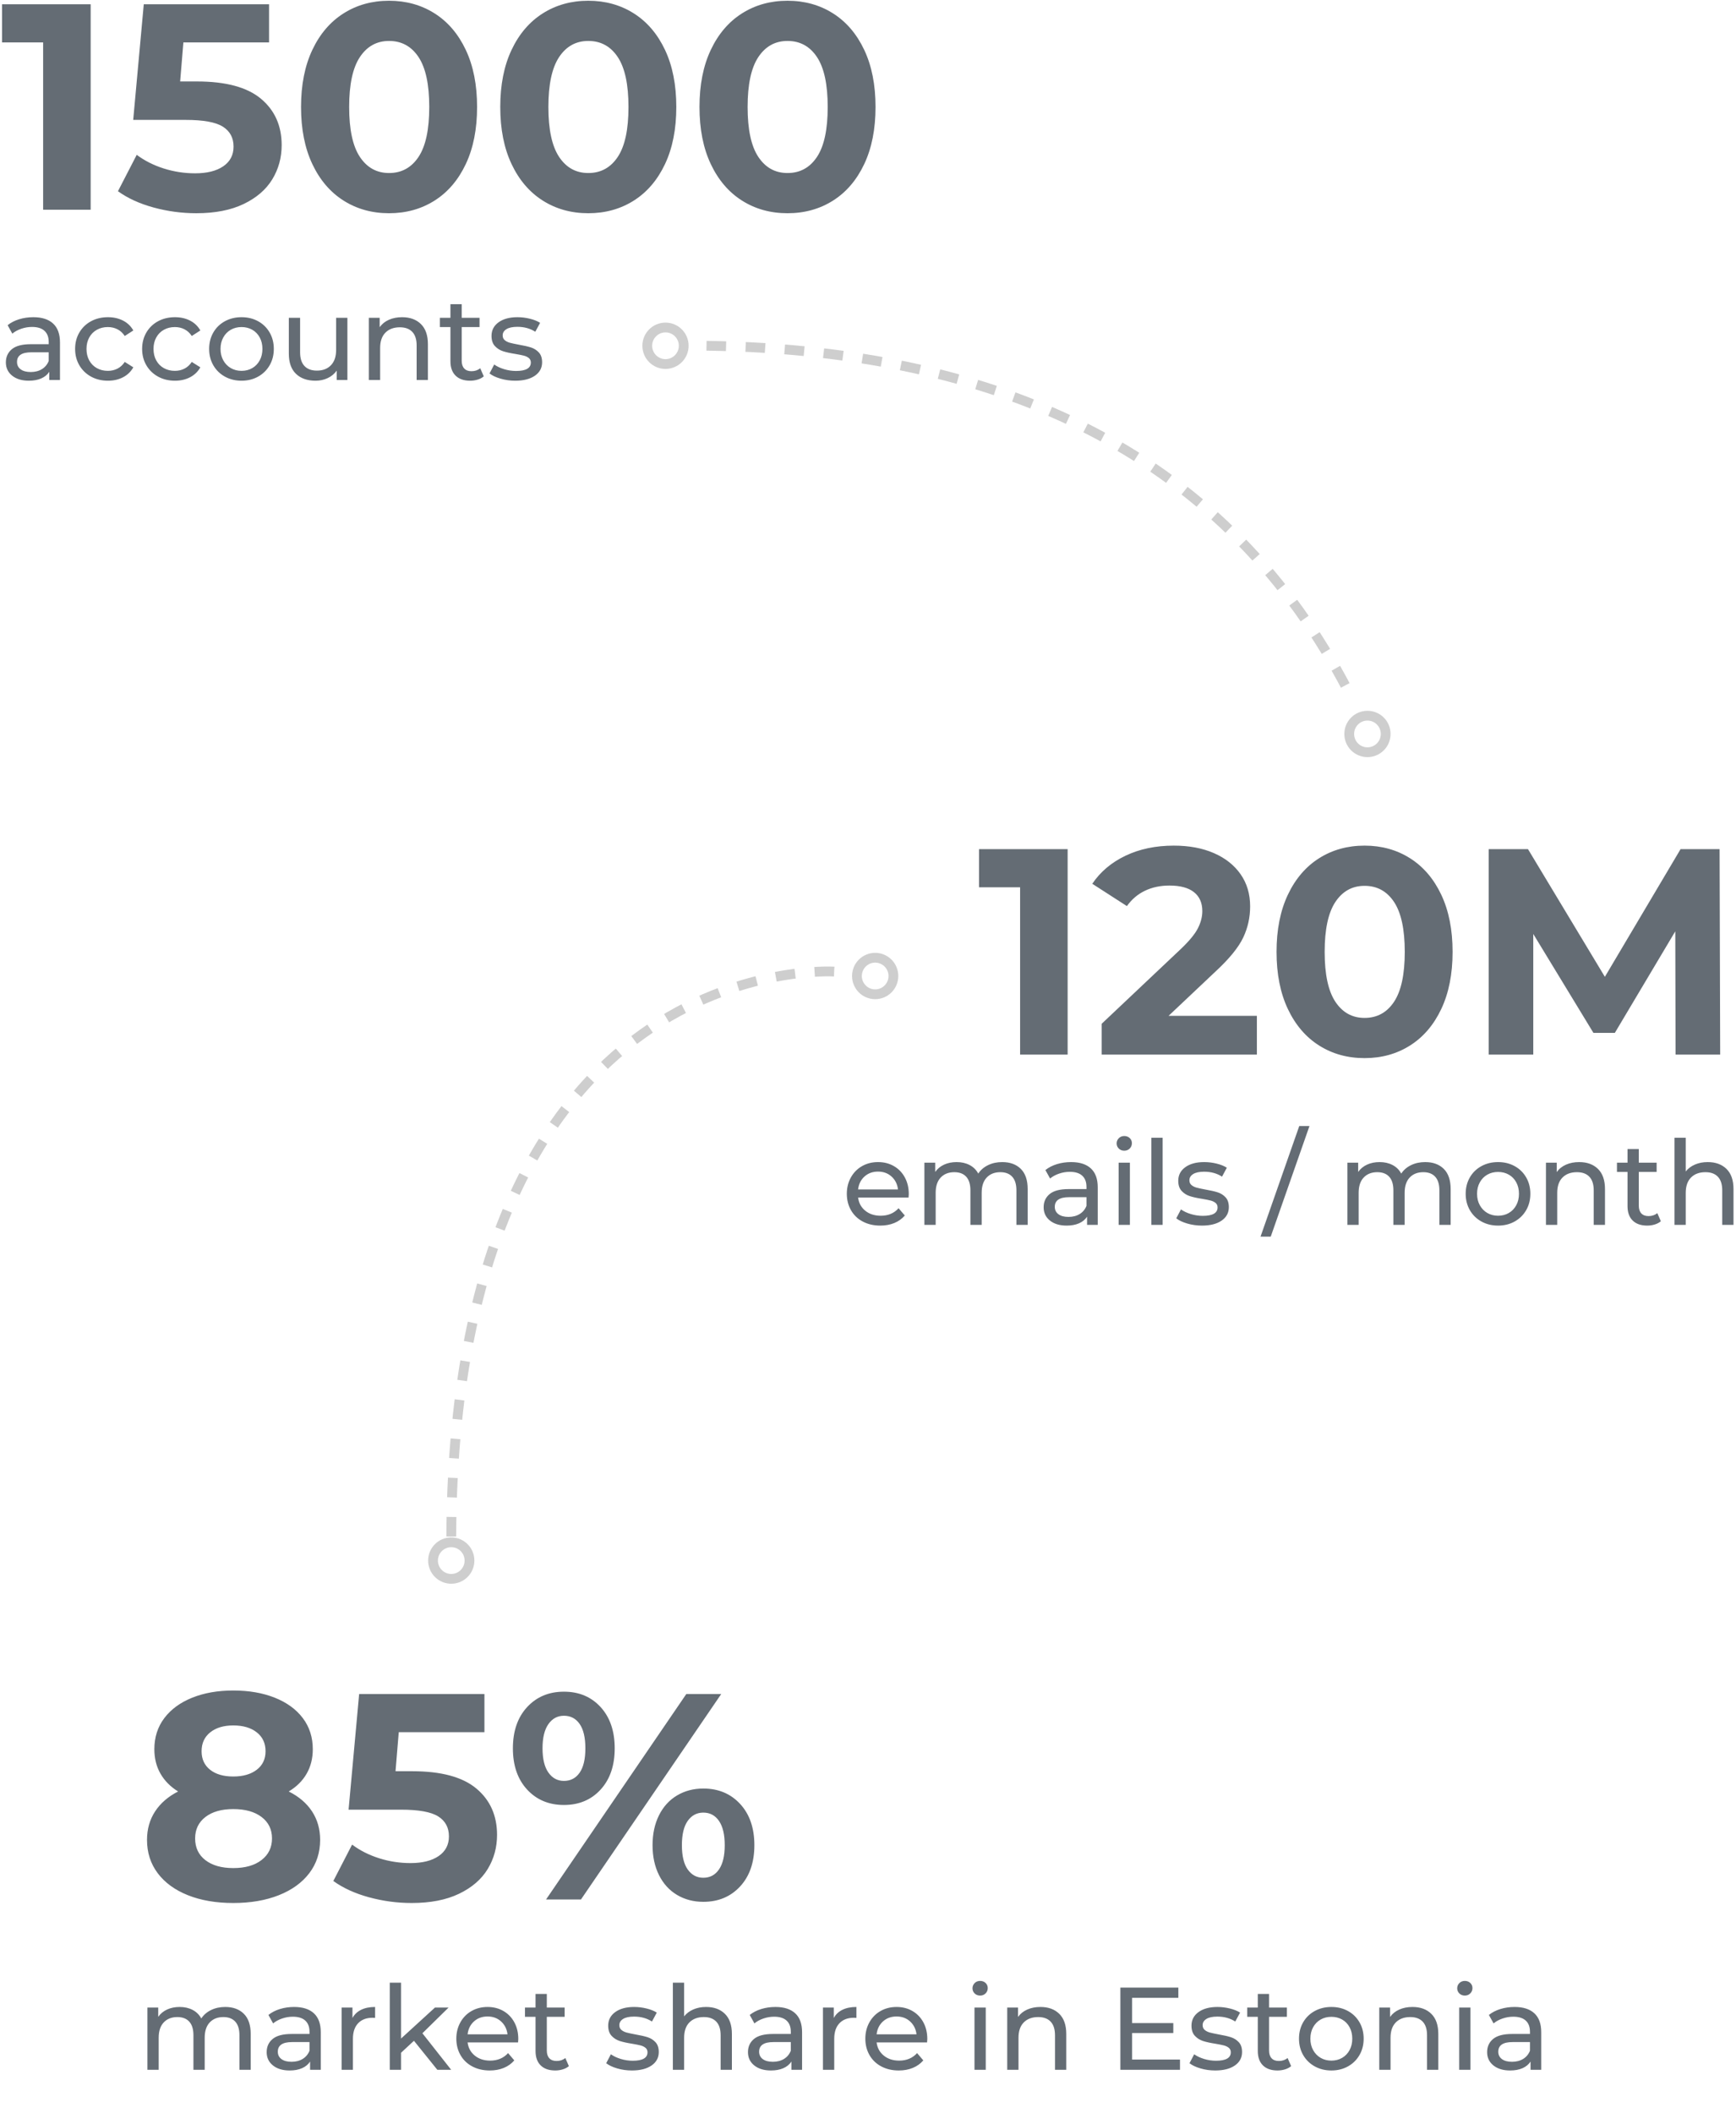
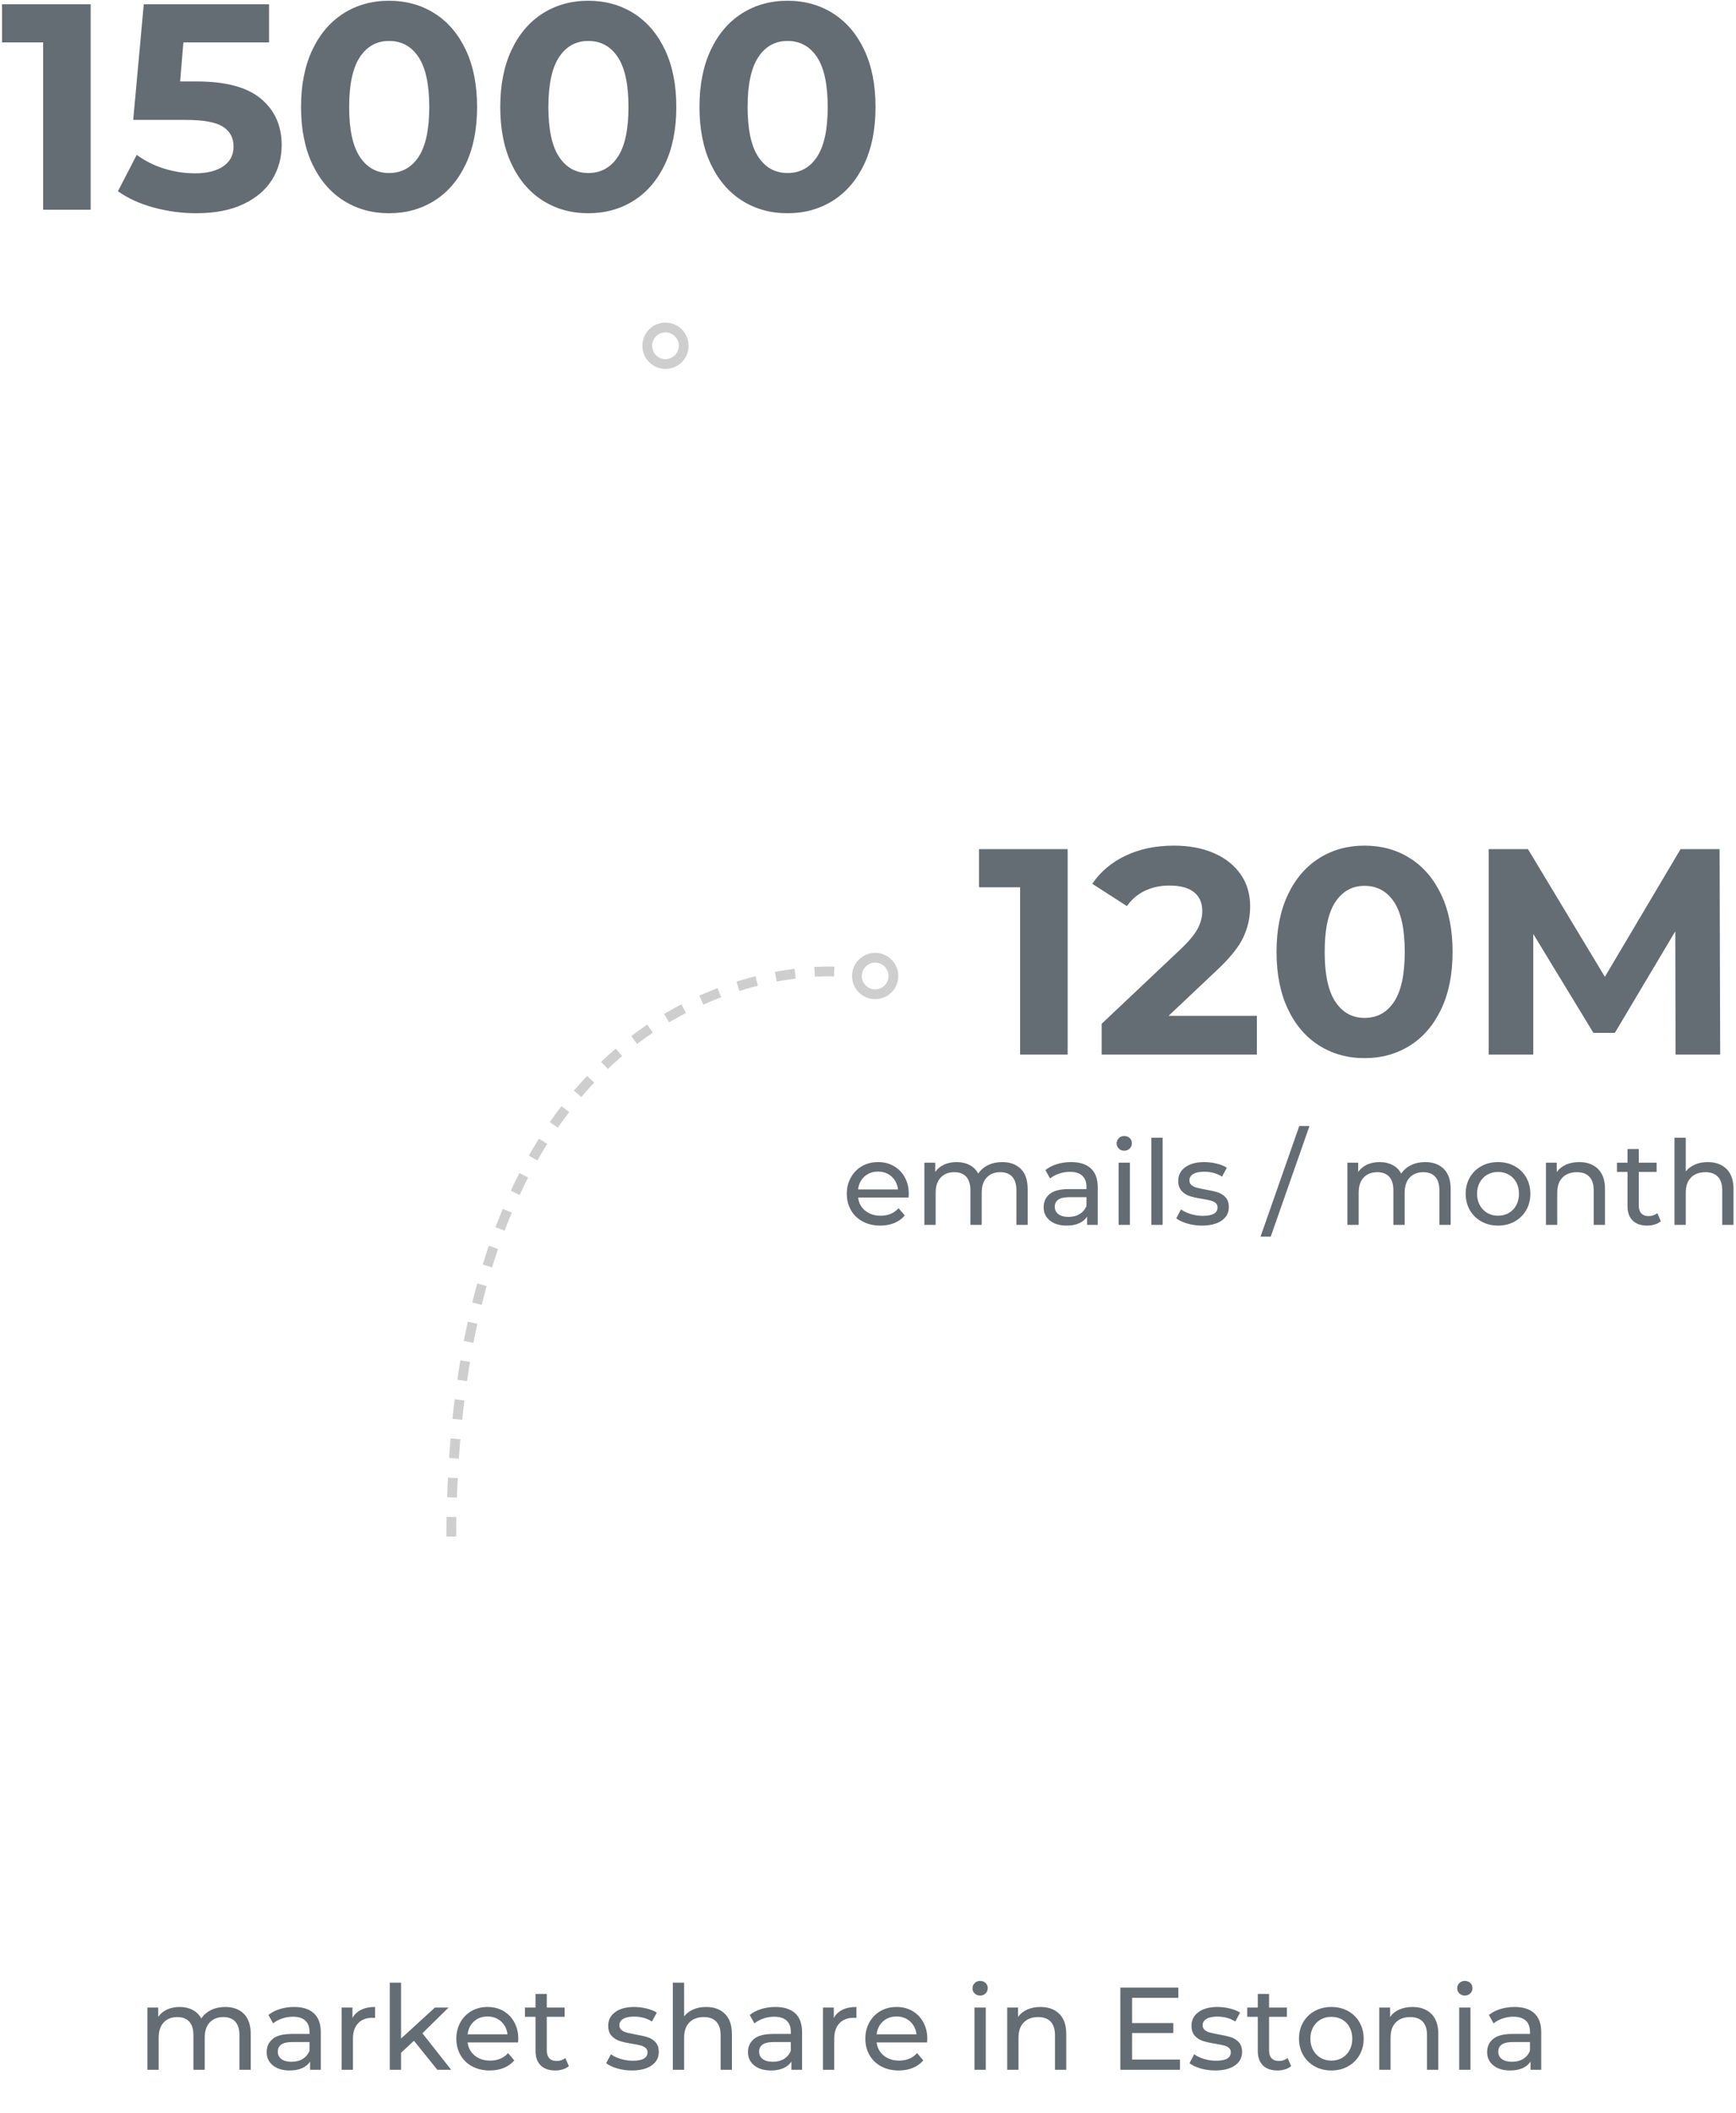
<svg xmlns="http://www.w3.org/2000/svg" width="355px" height="432px" viewBox="0 0 355 432" version="1.1">
  <title>15000</title>
  <g id="Page-1" stroke="none" stroke-width="1" fill="none" fill-rule="evenodd">
    <g id="Smaily-/-Smaily---Metrics" transform="translate(-708, -632)">
      <g id="15000" transform="translate(708, 632)">
        <path d="M18.54,42.872 L18.54,0.872 L0.42,0.872 L0.42,8.672 L8.82,8.672 L8.82,42.872 L18.54,42.872 Z M40.14,43.592 C43.98,43.592 47.21,42.962 49.83,41.702 C52.45,40.442 54.4,38.762 55.68,36.662 C56.96,34.562 57.6,32.232 57.6,29.672 C57.6,25.712 56.19,22.552 53.37,20.192 C50.55,17.832 46.18,16.652 40.26,16.652 L40.26,16.652 L36.84,16.652 L37.5,8.672 L55.02,8.672 L55.02,0.872 L29.4,0.872 L27.24,24.512 L37.98,24.512 C41.58,24.512 44.11,24.972 45.57,25.892 C47.03,26.812 47.76,28.172 47.76,29.972 C47.76,31.692 47.06,33.032 45.66,33.992 C44.26,34.952 42.34,35.432 39.9,35.432 C37.7,35.432 35.56,35.102 33.48,34.442 C31.4,33.782 29.56,32.852 27.96,31.652 L27.96,31.652 L24.12,39.092 C26.12,40.532 28.55,41.642 31.41,42.422 C34.27,43.202 37.18,43.592 40.14,43.592 Z M79.56,43.592 C83.04,43.592 86.14,42.732 88.86,41.012 C91.58,39.292 93.71,36.802 95.25,33.542 C96.79,30.282 97.56,26.392 97.56,21.872 C97.56,17.352 96.79,13.462 95.25,10.202 C93.71,6.942 91.58,4.452 88.86,2.732 C86.14,1.012 83.04,0.152 79.56,0.152 C76.08,0.152 72.98,1.012 70.26,2.732 C67.54,4.452 65.41,6.942 63.87,10.202 C62.33,13.462 61.56,17.352 61.56,21.872 C61.56,26.392 62.33,30.282 63.87,33.542 C65.41,36.802 67.54,39.292 70.26,41.012 C72.98,42.732 76.08,43.592 79.56,43.592 Z M79.56,35.372 C77.04,35.372 75.05,34.272 73.59,32.072 C72.13,29.872 71.4,26.472 71.4,21.872 C71.4,17.272 72.13,13.872 73.59,11.672 C75.05,9.472 77.04,8.372 79.56,8.372 C82.12,8.372 84.13,9.472 85.59,11.672 C87.05,13.872 87.78,17.272 87.78,21.872 C87.78,26.472 87.05,29.872 85.59,32.072 C84.13,34.272 82.12,35.372 79.56,35.372 Z M120.3,43.592 C123.78,43.592 126.88,42.732 129.6,41.012 C132.32,39.292 134.45,36.802 135.99,33.542 C137.53,30.282 138.3,26.392 138.3,21.872 C138.3,17.352 137.53,13.462 135.99,10.202 C134.45,6.942 132.32,4.452 129.6,2.732 C126.88,1.012 123.78,0.152 120.3,0.152 C116.82,0.152 113.72,1.012 111,2.732 C108.28,4.452 106.15,6.942 104.61,10.202 C103.07,13.462 102.3,17.352 102.3,21.872 C102.3,26.392 103.07,30.282 104.61,33.542 C106.15,36.802 108.28,39.292 111,41.012 C113.72,42.732 116.82,43.592 120.3,43.592 Z M120.3,35.372 C117.78,35.372 115.79,34.272 114.33,32.072 C112.87,29.872 112.14,26.472 112.14,21.872 C112.14,17.272 112.87,13.872 114.33,11.672 C115.79,9.472 117.78,8.372 120.3,8.372 C122.86,8.372 124.87,9.472 126.33,11.672 C127.79,13.872 128.52,17.272 128.52,21.872 C128.52,26.472 127.79,29.872 126.33,32.072 C124.87,34.272 122.86,35.372 120.3,35.372 Z M161.04,43.592 C164.52,43.592 167.62,42.732 170.34,41.012 C173.06,39.292 175.19,36.802 176.73,33.542 C178.27,30.282 179.04,26.392 179.04,21.872 C179.04,17.352 178.27,13.462 176.73,10.202 C175.19,6.942 173.06,4.452 170.34,2.732 C167.62,1.012 164.52,0.152 161.04,0.152 C157.56,0.152 154.46,1.012 151.74,2.732 C149.02,4.452 146.89,6.942 145.35,10.202 C143.81,13.462 143.04,17.352 143.04,21.872 C143.04,26.392 143.81,30.282 145.35,33.542 C146.89,36.802 149.02,39.292 151.74,41.012 C154.46,42.732 157.56,43.592 161.04,43.592 Z M161.04,35.372 C158.52,35.372 156.53,34.272 155.07,32.072 C153.61,29.872 152.88,26.472 152.88,21.872 C152.88,17.272 153.61,13.872 155.07,11.672 C156.53,9.472 158.52,8.372 161.04,8.372 C163.6,8.372 165.61,9.472 167.07,11.672 C168.53,13.872 169.26,17.272 169.26,21.872 C169.26,26.472 168.53,29.872 167.07,32.072 C165.61,34.272 163.6,35.372 161.04,35.372 Z" fill="#646C74" fill-rule="nonzero" />
        <path d="M218.324,215.593 L218.324,173.593 L200.204,173.593 L200.204,181.393 L208.604,181.393 L208.604,215.593 L218.324,215.593 Z M257.024,215.593 L257.024,207.673 L238.964,207.673 L248.624,198.553 C251.384,195.993 253.244,193.713 254.204,191.713 C255.164,189.713 255.644,187.573 255.644,185.293 C255.644,182.773 254.994,180.583 253.694,178.723 C252.394,176.863 250.574,175.423 248.234,174.403 C245.894,173.383 243.164,172.873 240.044,172.873 C236.324,172.873 233.024,173.563 230.144,174.943 C227.264,176.323 225.004,178.233 223.364,180.673 L223.364,180.673 L230.444,185.233 C231.444,183.833 232.684,182.783 234.164,182.083 C235.644,181.383 237.304,181.033 239.144,181.033 C241.344,181.033 243.014,181.483 244.154,182.383 C245.294,183.283 245.864,184.573 245.864,186.253 C245.864,187.413 245.564,188.583 244.964,189.763 C244.364,190.943 243.204,192.353 241.484,193.993 L241.484,193.993 L225.284,209.293 L225.284,215.593 L257.024,215.593 Z M279.044,216.313 C282.524,216.313 285.624,215.453 288.344,213.733 C291.064,212.013 293.194,209.523 294.734,206.263 C296.274,203.003 297.044,199.113 297.044,194.593 C297.044,190.073 296.274,186.183 294.734,182.923 C293.194,179.663 291.064,177.173 288.344,175.453 C285.624,173.733 282.524,172.873 279.044,172.873 C275.564,172.873 272.464,173.733 269.744,175.453 C267.024,177.173 264.894,179.663 263.354,182.923 C261.814,186.183 261.044,190.073 261.044,194.593 C261.044,199.113 261.814,203.003 263.354,206.263 C264.894,209.523 267.024,212.013 269.744,213.733 C272.464,215.453 275.564,216.313 279.044,216.313 Z M279.044,208.093 C276.524,208.093 274.534,206.993 273.074,204.793 C271.614,202.593 270.884,199.193 270.884,194.593 C270.884,189.993 271.614,186.593 273.074,184.393 C274.534,182.193 276.524,181.093 279.044,181.093 C281.604,181.093 283.614,182.193 285.074,184.393 C286.534,186.593 287.264,189.993 287.264,194.593 C287.264,199.193 286.534,202.593 285.074,204.793 C283.614,206.993 281.604,208.093 279.044,208.093 Z M313.544,215.593 L313.544,190.933 L325.844,211.153 L330.224,211.153 L342.584,190.393 L342.644,215.593 L351.764,215.593 L351.644,173.593 L343.664,173.593 L328.184,199.693 L312.464,173.593 L304.424,173.593 L304.424,215.593 L313.544,215.593 Z" id="120M" fill="#646C74" fill-rule="nonzero" />
-         <path d="M47.703,389.034 C51.223,389.034 54.323,388.504 57.003,387.444 C59.683,386.384 61.763,384.884 63.243,382.944 C64.723,381.004 65.463,378.734 65.463,376.134 C65.463,373.934 64.913,371.994 63.813,370.314 C62.713,368.634 61.123,367.274 59.043,366.234 C60.643,365.274 61.863,364.064 62.703,362.604 C63.543,361.144 63.963,359.474 63.963,357.594 C63.963,355.154 63.283,353.034 61.923,351.234 C60.563,349.434 58.653,348.044 56.193,347.064 C53.733,346.084 50.903,345.594 47.703,345.594 C44.543,345.594 41.743,346.084 39.303,347.064 C36.863,348.044 34.963,349.434 33.603,351.234 C32.243,353.034 31.563,355.154 31.563,357.594 C31.563,359.474 31.983,361.144 32.823,362.604 C33.663,364.064 34.863,365.274 36.423,366.234 C34.383,367.274 32.813,368.634 31.713,370.314 C30.613,371.994 30.063,373.934 30.063,376.134 C30.063,378.734 30.793,381.004 32.253,382.944 C33.713,384.884 35.773,386.384 38.433,387.444 C41.093,388.504 44.183,389.034 47.703,389.034 Z M47.703,363.174 C45.703,363.174 44.123,362.714 42.963,361.794 C41.803,360.874 41.223,359.614 41.223,358.014 C41.223,356.374 41.813,355.084 42.993,354.144 C44.173,353.204 45.743,352.734 47.703,352.734 C49.703,352.734 51.303,353.204 52.503,354.144 C53.703,355.084 54.303,356.374 54.303,358.014 C54.303,359.614 53.703,360.874 52.503,361.794 C51.303,362.714 49.703,363.174 47.703,363.174 Z M47.703,381.894 C45.303,381.894 43.403,381.354 42.003,380.274 C40.603,379.194 39.903,377.714 39.903,375.834 C39.903,373.994 40.603,372.534 42.003,371.454 C43.403,370.374 45.303,369.834 47.703,369.834 C50.143,369.834 52.073,370.374 53.493,371.454 C54.913,372.534 55.623,373.994 55.623,375.834 C55.623,377.674 54.913,379.144 53.493,380.244 C52.073,381.344 50.143,381.894 47.703,381.894 Z M84.183,389.034 C88.023,389.034 91.253,388.404 93.873,387.144 C96.493,385.884 98.443,384.204 99.723,382.104 C101.003,380.004 101.643,377.674 101.643,375.114 C101.643,371.154 100.233,367.994 97.413,365.634 C94.593,363.274 90.223,362.094 84.303,362.094 L84.303,362.094 L80.883,362.094 L81.543,354.114 L99.063,354.114 L99.063,346.314 L73.443,346.314 L71.283,369.954 L82.023,369.954 C85.623,369.954 88.153,370.414 89.613,371.334 C91.073,372.254 91.803,373.614 91.803,375.414 C91.803,377.134 91.103,378.474 89.703,379.434 C88.303,380.394 86.383,380.874 83.943,380.874 C81.743,380.874 79.603,380.544 77.523,379.884 C75.443,379.224 73.603,378.294 72.003,377.094 L72.003,377.094 L68.163,384.534 C70.163,385.974 72.593,387.084 75.453,387.864 C78.313,388.644 81.223,389.034 84.183,389.034 Z M115.323,368.994 C118.403,368.994 120.903,367.944 122.823,365.844 C124.743,363.744 125.703,360.934 125.703,357.414 C125.703,353.894 124.743,351.084 122.823,348.984 C120.903,346.884 118.403,345.834 115.323,345.834 C112.243,345.834 109.733,346.884 107.793,348.984 C105.853,351.084 104.883,353.894 104.883,357.414 C104.883,360.934 105.853,363.744 107.793,365.844 C109.733,367.944 112.243,368.994 115.323,368.994 Z M118.803,388.314 L147.483,346.314 L140.343,346.314 L111.663,388.314 L118.803,388.314 Z M115.323,364.074 C114.003,364.074 112.943,363.504 112.143,362.364 C111.343,361.224 110.943,359.574 110.943,357.414 C110.943,355.254 111.343,353.604 112.143,352.464 C112.943,351.324 114.003,350.754 115.323,350.754 C116.683,350.754 117.753,351.314 118.533,352.434 C119.313,353.554 119.703,355.214 119.703,357.414 C119.703,359.614 119.313,361.274 118.533,362.394 C117.753,363.514 116.683,364.074 115.323,364.074 Z M143.823,388.794 C146.903,388.794 149.413,387.744 151.353,385.644 C153.293,383.544 154.263,380.734 154.263,377.214 C154.263,373.694 153.293,370.884 151.353,368.784 C149.413,366.684 146.903,365.634 143.823,365.634 C141.823,365.634 140.033,366.104 138.453,367.044 C136.873,367.984 135.643,369.334 134.763,371.094 C133.883,372.854 133.443,374.894 133.443,377.214 C133.443,379.534 133.883,381.574 134.763,383.334 C135.643,385.094 136.873,386.444 138.453,387.384 C140.033,388.324 141.823,388.794 143.823,388.794 Z M143.823,383.874 C142.503,383.874 141.443,383.314 140.643,382.194 C139.843,381.074 139.443,379.414 139.443,377.214 C139.443,375.014 139.843,373.354 140.643,372.234 C141.443,371.114 142.503,370.554 143.823,370.554 C145.183,370.554 146.253,371.124 147.033,372.264 C147.813,373.404 148.203,375.054 148.203,377.214 C148.203,379.374 147.813,381.024 147.033,382.164 C146.253,383.304 145.183,383.874 143.823,383.874 Z" id="85%" fill="#646C74" fill-rule="nonzero" />
-         <path d="M5.904,77.83 C6.88,77.83 7.724,77.674 8.436,77.362 C9.148,77.05 9.696,76.598 10.08,76.006 L10.08,76.006 L10.08,77.686 L12.264,77.686 L12.264,70.006 C12.264,68.294 11.796,67.006 10.86,66.142 C9.924,65.278 8.576,64.846 6.816,64.846 C5.792,64.846 4.824,64.986 3.912,65.266 C3,65.546 2.216,65.95 1.56,66.478 L1.56,66.478 L2.52,68.206 C3.016,67.79 3.624,67.458 4.344,67.21 C5.064,66.962 5.8,66.838 6.552,66.838 C7.672,66.838 8.52,67.102 9.096,67.63 C9.672,68.158 9.96,68.918 9.96,69.91 L9.96,69.91 L9.96,70.366 L6.312,70.366 C4.536,70.366 3.24,70.706 2.424,71.386 C1.608,72.066 1.2,72.966 1.2,74.086 C1.2,75.206 1.628,76.11 2.484,76.798 C3.34,77.486 4.48,77.83 5.904,77.83 Z M6.288,76.054 C5.408,76.054 4.72,75.87 4.224,75.502 C3.728,75.134 3.48,74.63 3.48,73.99 C3.48,72.678 4.456,72.022 6.408,72.022 L6.408,72.022 L9.96,72.022 L9.96,73.798 C9.672,74.518 9.208,75.074 8.568,75.466 C7.928,75.858 7.168,76.054 6.288,76.054 Z M22.08,77.83 C23.232,77.83 24.26,77.594 25.164,77.122 C26.068,76.65 26.768,75.974 27.264,75.094 L27.264,75.094 L25.512,73.99 C25.112,74.598 24.616,75.054 24.024,75.358 C23.432,75.662 22.776,75.814 22.056,75.814 C21.224,75.814 20.476,75.63 19.812,75.262 C19.148,74.894 18.628,74.37 18.252,73.69 C17.876,73.01 17.688,72.222 17.688,71.326 C17.688,70.446 17.876,69.666 18.252,68.986 C18.628,68.306 19.148,67.782 19.812,67.414 C20.476,67.046 21.224,66.862 22.056,66.862 C22.776,66.862 23.432,67.014 24.024,67.318 C24.616,67.622 25.112,68.078 25.512,68.686 L25.512,68.686 L27.264,67.558 C26.768,66.678 26.068,66.006 25.164,65.542 C24.26,65.078 23.232,64.846 22.08,64.846 C20.784,64.846 19.628,65.122 18.612,65.674 C17.596,66.226 16.8,66.994 16.224,67.978 C15.648,68.962 15.36,70.078 15.36,71.326 C15.36,72.574 15.648,73.69 16.224,74.674 C16.8,75.658 17.596,76.43 18.612,76.99 C19.628,77.55 20.784,77.83 22.08,77.83 Z M35.784,77.83 C36.936,77.83 37.964,77.594 38.868,77.122 C39.772,76.65 40.472,75.974 40.968,75.094 L40.968,75.094 L39.216,73.99 C38.816,74.598 38.32,75.054 37.728,75.358 C37.136,75.662 36.48,75.814 35.76,75.814 C34.928,75.814 34.18,75.63 33.516,75.262 C32.852,74.894 32.332,74.37 31.956,73.69 C31.58,73.01 31.392,72.222 31.392,71.326 C31.392,70.446 31.58,69.666 31.956,68.986 C32.332,68.306 32.852,67.782 33.516,67.414 C34.18,67.046 34.928,66.862 35.76,66.862 C36.48,66.862 37.136,67.014 37.728,67.318 C38.32,67.622 38.816,68.078 39.216,68.686 L39.216,68.686 L40.968,67.558 C40.472,66.678 39.772,66.006 38.868,65.542 C37.964,65.078 36.936,64.846 35.784,64.846 C34.488,64.846 33.332,65.122 32.316,65.674 C31.3,66.226 30.504,66.994 29.928,67.978 C29.352,68.962 29.064,70.078 29.064,71.326 C29.064,72.574 29.352,73.69 29.928,74.674 C30.504,75.658 31.3,76.43 32.316,76.99 C33.332,77.55 34.488,77.83 35.784,77.83 Z M49.392,77.83 C50.656,77.83 51.788,77.55 52.788,76.99 C53.788,76.43 54.572,75.658 55.14,74.674 C55.708,73.69 55.992,72.574 55.992,71.326 C55.992,70.078 55.708,68.962 55.14,67.978 C54.572,66.994 53.788,66.226 52.788,65.674 C51.788,65.122 50.656,64.846 49.392,64.846 C48.128,64.846 46.992,65.122 45.984,65.674 C44.976,66.226 44.188,66.994 43.62,67.978 C43.052,68.962 42.768,70.078 42.768,71.326 C42.768,72.574 43.052,73.69 43.62,74.674 C44.188,75.658 44.976,76.43 45.984,76.99 C46.992,77.55 48.128,77.83 49.392,77.83 Z M49.392,75.814 C48.576,75.814 47.844,75.626 47.196,75.25 C46.548,74.874 46.036,74.346 45.66,73.666 C45.284,72.986 45.096,72.206 45.096,71.326 C45.096,70.446 45.284,69.666 45.66,68.986 C46.036,68.306 46.548,67.782 47.196,67.414 C47.844,67.046 48.576,66.862 49.392,66.862 C50.208,66.862 50.94,67.046 51.588,67.414 C52.236,67.782 52.744,68.306 53.112,68.986 C53.48,69.666 53.664,70.446 53.664,71.326 C53.664,72.206 53.48,72.986 53.112,73.666 C52.744,74.346 52.236,74.874 51.588,75.25 C50.94,75.626 50.208,75.814 49.392,75.814 Z M64.536,77.83 C65.432,77.83 66.26,77.65 67.02,77.29 C67.78,76.93 68.392,76.422 68.856,75.766 L68.856,75.766 L68.856,77.686 L71.04,77.686 L71.04,64.966 L68.736,64.966 L68.736,71.542 C68.736,72.886 68.384,73.926 67.68,74.662 C66.976,75.398 66.016,75.766 64.8,75.766 C63.696,75.766 62.848,75.45 62.256,74.818 C61.664,74.186 61.368,73.254 61.368,72.022 L61.368,72.022 L61.368,64.966 L59.064,64.966 L59.064,72.286 C59.064,74.11 59.552,75.49 60.528,76.426 C61.504,77.362 62.84,77.83 64.536,77.83 Z M77.736,77.686 L77.736,71.134 C77.736,69.774 78.096,68.73 78.816,68.002 C79.536,67.274 80.52,66.91 81.768,66.91 C82.872,66.91 83.72,67.222 84.312,67.846 C84.904,68.47 85.2,69.398 85.2,70.63 L85.2,70.63 L85.2,77.686 L87.504,77.686 L87.504,70.366 C87.504,68.558 87.028,67.186 86.076,66.25 C85.124,65.314 83.84,64.846 82.224,64.846 C81.216,64.846 80.316,65.022 79.524,65.374 C78.732,65.726 78.104,66.23 77.64,66.886 L77.64,66.886 L77.64,64.966 L75.432,64.966 L75.432,77.686 L77.736,77.686 Z M96.144,77.83 C96.672,77.83 97.184,77.754 97.68,77.602 C98.176,77.45 98.592,77.23 98.928,76.942 L98.928,76.942 L98.208,75.286 C97.712,75.686 97.112,75.886 96.408,75.886 C95.768,75.886 95.276,75.702 94.932,75.334 C94.588,74.966 94.416,74.438 94.416,73.75 L94.416,73.75 L94.416,66.862 L98.064,66.862 L98.064,64.966 L94.416,64.966 L94.416,62.182 L92.112,62.182 L92.112,64.966 L89.952,64.966 L89.952,66.862 L92.112,66.862 L92.112,73.846 C92.112,75.126 92.464,76.11 93.168,76.798 C93.872,77.486 94.864,77.83 96.144,77.83 Z M105.36,77.83 C107.056,77.83 108.396,77.49 109.38,76.81 C110.364,76.13 110.856,75.214 110.856,74.062 C110.856,73.198 110.632,72.526 110.184,72.046 C109.736,71.566 109.196,71.226 108.564,71.026 C107.932,70.826 107.104,70.638 106.08,70.462 C105.312,70.318 104.716,70.19 104.292,70.078 C103.868,69.966 103.512,69.79 103.224,69.55 C102.936,69.31 102.792,68.982 102.792,68.566 C102.792,68.038 103.048,67.614 103.56,67.294 C104.072,66.974 104.816,66.814 105.792,66.814 C107.2,66.814 108.424,67.15 109.464,67.822 L109.464,67.822 L110.448,65.998 C109.904,65.646 109.208,65.366 108.36,65.158 C107.512,64.95 106.664,64.846 105.816,64.846 C104.2,64.846 102.912,65.194 101.952,65.89 C100.992,66.586 100.512,67.51 100.512,68.662 C100.512,69.558 100.744,70.254 101.208,70.75 C101.672,71.246 102.228,71.598 102.876,71.806 C103.524,72.014 104.36,72.198 105.384,72.358 C106.136,72.486 106.716,72.602 107.124,72.706 C107.532,72.81 107.872,72.974 108.144,73.198 C108.416,73.422 108.552,73.726 108.552,74.11 C108.552,75.262 107.544,75.838 105.528,75.838 C104.712,75.838 103.904,75.718 103.104,75.478 C102.304,75.238 101.624,74.918 101.064,74.518 L101.064,74.518 L100.104,76.342 C100.648,76.774 101.4,77.13 102.36,77.41 C103.32,77.69 104.32,77.83 105.36,77.83 Z" id="accounts" fill="#646C74" fill-rule="nonzero" />
        <path d="M180.009,250.551 C181.065,250.551 182.021,250.375 182.877,250.023 C183.733,249.671 184.449,249.159 185.025,248.487 L185.025,248.487 L183.753,246.999 C182.825,248.023 181.601,248.535 180.081,248.535 C178.833,248.535 177.789,248.195 176.949,247.515 C176.109,246.835 175.617,245.935 175.473,244.815 L175.473,244.815 L185.793,244.815 C185.825,244.527 185.841,244.295 185.841,244.119 C185.841,242.839 185.573,241.703 185.037,240.711 C184.501,239.719 183.757,238.947 182.805,238.395 C181.853,237.843 180.769,237.567 179.553,237.567 C178.337,237.567 177.245,237.843 176.277,238.395 C175.309,238.947 174.549,239.719 173.997,240.711 C173.445,241.703 173.169,242.815 173.169,244.047 C173.169,245.295 173.453,246.415 174.021,247.407 C174.589,248.399 175.393,249.171 176.433,249.723 C177.473,250.275 178.665,250.551 180.009,250.551 Z M183.633,243.159 L175.473,243.159 C175.601,242.071 176.037,241.191 176.781,240.519 C177.525,239.847 178.449,239.511 179.553,239.511 C180.657,239.511 181.581,239.851 182.325,240.531 C183.069,241.211 183.505,242.087 183.633,243.159 L183.633,243.159 Z M191.337,250.407 L191.337,243.855 C191.337,242.495 191.681,241.451 192.369,240.723 C193.057,239.995 193.985,239.631 195.153,239.631 C196.209,239.631 197.021,239.943 197.589,240.567 C198.157,241.191 198.441,242.119 198.441,243.351 L198.441,243.351 L198.441,250.407 L200.745,250.407 L200.745,243.855 C200.745,242.495 201.089,241.451 201.777,240.723 C202.465,239.995 203.393,239.631 204.561,239.631 C205.617,239.631 206.429,239.943 206.997,240.567 C207.565,241.191 207.849,242.119 207.849,243.351 L207.849,243.351 L207.849,250.407 L210.153,250.407 L210.153,243.087 C210.153,241.263 209.685,239.887 208.749,238.959 C207.813,238.031 206.545,237.567 204.945,237.567 C203.873,237.567 202.909,237.775 202.053,238.191 C201.197,238.607 200.529,239.183 200.049,239.919 C199.633,239.151 199.041,238.567 198.273,238.167 C197.505,237.767 196.625,237.567 195.633,237.567 C194.673,237.567 193.817,237.739 193.065,238.083 C192.313,238.427 191.705,238.927 191.241,239.583 L191.241,239.583 L191.241,237.687 L189.033,237.687 L189.033,250.407 L191.337,250.407 Z M218.121,250.551 C219.097,250.551 219.941,250.395 220.653,250.083 C221.365,249.771 221.913,249.319 222.297,248.727 L222.297,248.727 L222.297,250.407 L224.481,250.407 L224.481,242.727 C224.481,241.015 224.013,239.727 223.077,238.863 C222.141,237.999 220.793,237.567 219.033,237.567 C218.009,237.567 217.041,237.707 216.129,237.987 C215.217,238.267 214.433,238.671 213.777,239.199 L213.777,239.199 L214.737,240.927 C215.233,240.511 215.841,240.179 216.561,239.931 C217.281,239.683 218.017,239.559 218.769,239.559 C219.889,239.559 220.737,239.823 221.313,240.351 C221.889,240.879 222.177,241.639 222.177,242.631 L222.177,242.631 L222.177,243.087 L218.529,243.087 C216.753,243.087 215.457,243.427 214.641,244.107 C213.825,244.787 213.417,245.687 213.417,246.807 C213.417,247.927 213.845,248.831 214.701,249.519 C215.557,250.207 216.697,250.551 218.121,250.551 Z M218.505,248.775 C217.625,248.775 216.937,248.591 216.441,248.223 C215.945,247.855 215.697,247.351 215.697,246.711 C215.697,245.399 216.673,244.743 218.625,244.743 L218.625,244.743 L222.177,244.743 L222.177,246.519 C221.889,247.239 221.425,247.795 220.785,248.187 C220.145,248.579 219.385,248.775 218.505,248.775 Z M229.905,235.239 C230.353,235.239 230.725,235.091 231.021,234.795 C231.317,234.499 231.465,234.135 231.465,233.703 C231.465,233.287 231.317,232.939 231.021,232.659 C230.725,232.379 230.353,232.239 229.905,232.239 C229.457,232.239 229.085,232.387 228.789,232.683 C228.493,232.979 228.345,233.335 228.345,233.751 C228.345,234.167 228.493,234.519 228.789,234.807 C229.085,235.095 229.457,235.239 229.905,235.239 Z M231.057,250.407 L231.057,237.687 L228.753,237.687 L228.753,250.407 L231.057,250.407 Z M237.753,250.407 L237.753,232.599 L235.449,232.599 L235.449,250.407 L237.753,250.407 Z M245.793,250.551 C247.489,250.551 248.829,250.211 249.813,249.531 C250.797,248.851 251.289,247.935 251.289,246.783 C251.289,245.919 251.065,245.247 250.617,244.767 C250.169,244.287 249.629,243.947 248.997,243.747 C248.365,243.547 247.537,243.359 246.513,243.183 C245.745,243.039 245.149,242.911 244.725,242.799 C244.301,242.687 243.945,242.511 243.657,242.271 C243.369,242.031 243.225,241.703 243.225,241.287 C243.225,240.759 243.481,240.335 243.993,240.015 C244.505,239.695 245.249,239.535 246.225,239.535 C247.633,239.535 248.857,239.871 249.897,240.543 L249.897,240.543 L250.881,238.719 C250.337,238.367 249.641,238.087 248.793,237.879 C247.945,237.671 247.097,237.567 246.249,237.567 C244.633,237.567 243.345,237.915 242.385,238.611 C241.425,239.307 240.945,240.231 240.945,241.383 C240.945,242.279 241.177,242.975 241.641,243.471 C242.105,243.967 242.661,244.319 243.309,244.527 C243.957,244.735 244.793,244.919 245.817,245.079 C246.569,245.207 247.149,245.323 247.557,245.427 C247.965,245.531 248.305,245.695 248.577,245.919 C248.849,246.143 248.985,246.447 248.985,246.831 C248.985,247.983 247.977,248.559 245.961,248.559 C245.145,248.559 244.337,248.439 243.537,248.199 C242.737,247.959 242.057,247.639 241.497,247.239 L241.497,247.239 L240.537,249.063 C241.081,249.495 241.833,249.851 242.793,250.131 C243.753,250.411 244.753,250.551 245.793,250.551 Z M259.857,252.807 L267.777,230.199 L265.689,230.199 L257.769,252.807 L259.857,252.807 Z M277.833,250.407 L277.833,243.855 C277.833,242.495 278.177,241.451 278.865,240.723 C279.553,239.995 280.481,239.631 281.649,239.631 C282.705,239.631 283.517,239.943 284.085,240.567 C284.653,241.191 284.937,242.119 284.937,243.351 L284.937,243.351 L284.937,250.407 L287.241,250.407 L287.241,243.855 C287.241,242.495 287.585,241.451 288.273,240.723 C288.961,239.995 289.889,239.631 291.057,239.631 C292.113,239.631 292.925,239.943 293.493,240.567 C294.061,241.191 294.345,242.119 294.345,243.351 L294.345,243.351 L294.345,250.407 L296.649,250.407 L296.649,243.087 C296.649,241.263 296.181,239.887 295.245,238.959 C294.309,238.031 293.041,237.567 291.441,237.567 C290.369,237.567 289.405,237.775 288.549,238.191 C287.693,238.607 287.025,239.183 286.545,239.919 C286.129,239.151 285.537,238.567 284.769,238.167 C284.001,237.767 283.121,237.567 282.129,237.567 C281.169,237.567 280.313,237.739 279.561,238.083 C278.809,238.427 278.201,238.927 277.737,239.583 L277.737,239.583 L277.737,237.687 L275.529,237.687 L275.529,250.407 L277.833,250.407 Z M306.345,250.551 C307.609,250.551 308.741,250.271 309.741,249.711 C310.741,249.151 311.525,248.379 312.093,247.395 C312.661,246.411 312.945,245.295 312.945,244.047 C312.945,242.799 312.661,241.683 312.093,240.699 C311.525,239.715 310.741,238.947 309.741,238.395 C308.741,237.843 307.609,237.567 306.345,237.567 C305.081,237.567 303.945,237.843 302.937,238.395 C301.929,238.947 301.141,239.715 300.573,240.699 C300.005,241.683 299.721,242.799 299.721,244.047 C299.721,245.295 300.005,246.411 300.573,247.395 C301.141,248.379 301.929,249.151 302.937,249.711 C303.945,250.271 305.081,250.551 306.345,250.551 Z M306.345,248.535 C305.529,248.535 304.797,248.347 304.149,247.971 C303.501,247.595 302.989,247.067 302.613,246.387 C302.237,245.707 302.049,244.927 302.049,244.047 C302.049,243.167 302.237,242.387 302.613,241.707 C302.989,241.027 303.501,240.503 304.149,240.135 C304.797,239.767 305.529,239.583 306.345,239.583 C307.161,239.583 307.893,239.767 308.541,240.135 C309.189,240.503 309.697,241.027 310.065,241.707 C310.433,242.387 310.617,243.167 310.617,244.047 C310.617,244.927 310.433,245.707 310.065,246.387 C309.697,247.067 309.189,247.595 308.541,247.971 C307.893,248.347 307.161,248.535 306.345,248.535 Z M318.441,250.407 L318.441,243.855 C318.441,242.495 318.801,241.451 319.521,240.723 C320.241,239.995 321.225,239.631 322.473,239.631 C323.577,239.631 324.425,239.943 325.017,240.567 C325.609,241.191 325.905,242.119 325.905,243.351 L325.905,243.351 L325.905,250.407 L328.209,250.407 L328.209,243.087 C328.209,241.279 327.733,239.907 326.781,238.971 C325.829,238.035 324.545,237.567 322.929,237.567 C321.921,237.567 321.021,237.743 320.229,238.095 C319.437,238.447 318.809,238.951 318.345,239.607 L318.345,239.607 L318.345,237.687 L316.137,237.687 L316.137,250.407 L318.441,250.407 Z M336.849,250.551 C337.377,250.551 337.889,250.475 338.385,250.323 C338.881,250.171 339.297,249.951 339.633,249.663 L339.633,249.663 L338.913,248.007 C338.417,248.407 337.817,248.607 337.113,248.607 C336.473,248.607 335.981,248.423 335.637,248.055 C335.293,247.687 335.121,247.159 335.121,246.471 L335.121,246.471 L335.121,239.583 L338.769,239.583 L338.769,237.687 L335.121,237.687 L335.121,234.903 L332.817,234.903 L332.817,237.687 L330.657,237.687 L330.657,239.583 L332.817,239.583 L332.817,246.567 C332.817,247.847 333.169,248.831 333.873,249.519 C334.577,250.207 335.569,250.551 336.849,250.551 Z M344.721,250.407 L344.721,243.855 C344.721,242.495 345.081,241.451 345.801,240.723 C346.521,239.995 347.505,239.631 348.753,239.631 C349.857,239.631 350.705,239.943 351.297,240.567 C351.889,241.191 352.185,242.119 352.185,243.351 L352.185,243.351 L352.185,250.407 L354.489,250.407 L354.489,243.087 C354.489,241.279 354.013,239.907 353.061,238.971 C352.109,238.035 350.825,237.567 349.209,237.567 C348.249,237.567 347.381,237.735 346.605,238.071 C345.829,238.407 345.201,238.879 344.721,239.487 L344.721,239.487 L344.721,232.599 L342.417,232.599 L342.417,250.407 L344.721,250.407 Z" id="emails/month" fill="#646C74" fill-rule="nonzero" />
        <path d="M32.451,423.128 L32.451,416.576 C32.451,415.216 32.795,414.172 33.483,413.444 C34.171,412.716 35.099,412.352 36.267,412.352 C37.323,412.352 38.135,412.664 38.703,413.288 C39.271,413.912 39.555,414.84 39.555,416.072 L39.555,416.072 L39.555,423.128 L41.859,423.128 L41.859,416.576 C41.859,415.216 42.203,414.172 42.891,413.444 C43.579,412.716 44.507,412.352 45.675,412.352 C46.731,412.352 47.543,412.664 48.111,413.288 C48.679,413.912 48.963,414.84 48.963,416.072 L48.963,416.072 L48.963,423.128 L51.267,423.128 L51.267,415.808 C51.267,413.984 50.799,412.608 49.863,411.68 C48.927,410.752 47.659,410.288 46.059,410.288 C44.987,410.288 44.023,410.496 43.167,410.912 C42.311,411.328 41.643,411.904 41.163,412.64 C40.747,411.872 40.155,411.288 39.387,410.888 C38.619,410.488 37.739,410.288 36.747,410.288 C35.787,410.288 34.931,410.46 34.179,410.804 C33.427,411.148 32.819,411.648 32.355,412.304 L32.355,412.304 L32.355,410.408 L30.147,410.408 L30.147,423.128 L32.451,423.128 Z M59.235,423.272 C60.211,423.272 61.055,423.116 61.767,422.804 C62.479,422.492 63.027,422.04 63.411,421.448 L63.411,421.448 L63.411,423.128 L65.595,423.128 L65.595,415.448 C65.595,413.736 65.127,412.448 64.191,411.584 C63.255,410.72 61.907,410.288 60.147,410.288 C59.123,410.288 58.155,410.428 57.243,410.708 C56.331,410.988 55.547,411.392 54.891,411.92 L54.891,411.92 L55.851,413.648 C56.347,413.232 56.955,412.9 57.675,412.652 C58.395,412.404 59.131,412.28 59.883,412.28 C61.003,412.28 61.851,412.544 62.427,413.072 C63.003,413.6 63.291,414.36 63.291,415.352 L63.291,415.352 L63.291,415.808 L59.643,415.808 C57.867,415.808 56.571,416.148 55.755,416.828 C54.939,417.508 54.531,418.408 54.531,419.528 C54.531,420.648 54.959,421.552 55.815,422.24 C56.671,422.928 57.811,423.272 59.235,423.272 Z M59.619,421.496 C58.739,421.496 58.051,421.312 57.555,420.944 C57.059,420.576 56.811,420.072 56.811,419.432 C56.811,418.12 57.787,417.464 59.739,417.464 L59.739,417.464 L63.291,417.464 L63.291,419.24 C63.003,419.96 62.539,420.516 61.899,420.908 C61.259,421.3 60.499,421.496 59.619,421.496 Z M72.171,423.128 L72.171,416.792 C72.171,415.416 72.527,414.356 73.239,413.612 C73.951,412.868 74.931,412.496 76.179,412.496 C76.403,412.496 76.579,412.504 76.707,412.52 L76.707,412.52 L76.707,410.288 C75.587,410.288 74.635,410.48 73.851,410.864 C73.067,411.248 72.475,411.808 72.075,412.544 L72.075,412.544 L72.075,410.408 L69.867,410.408 L69.867,423.128 L72.171,423.128 Z M82.011,423.128 L82.011,419.648 L84.651,417.2 L89.427,423.128 L92.259,423.128 L86.379,415.664 L91.731,410.408 L88.947,410.408 L82.011,416.744 L82.011,405.32 L79.707,405.32 L79.707,423.128 L82.011,423.128 Z M100.155,423.272 C101.211,423.272 102.167,423.096 103.023,422.744 C103.879,422.392 104.595,421.88 105.171,421.208 L105.171,421.208 L103.899,419.72 C102.971,420.744 101.747,421.256 100.227,421.256 C98.979,421.256 97.935,420.916 97.095,420.236 C96.255,419.556 95.763,418.656 95.619,417.536 L95.619,417.536 L105.939,417.536 C105.971,417.248 105.987,417.016 105.987,416.84 C105.987,415.56 105.719,414.424 105.183,413.432 C104.647,412.44 103.903,411.668 102.951,411.116 C101.999,410.564 100.915,410.288 99.699,410.288 C98.483,410.288 97.391,410.564 96.423,411.116 C95.455,411.668 94.695,412.44 94.143,413.432 C93.591,414.424 93.315,415.536 93.315,416.768 C93.315,418.016 93.599,419.136 94.167,420.128 C94.735,421.12 95.539,421.892 96.579,422.444 C97.619,422.996 98.811,423.272 100.155,423.272 Z M103.779,415.88 L95.619,415.88 C95.747,414.792 96.183,413.912 96.927,413.24 C97.671,412.568 98.595,412.232 99.699,412.232 C100.803,412.232 101.727,412.572 102.471,413.252 C103.215,413.932 103.651,414.808 103.779,415.88 L103.779,415.88 Z M113.547,423.272 C114.075,423.272 114.587,423.196 115.083,423.044 C115.579,422.892 115.995,422.672 116.331,422.384 L116.331,422.384 L115.611,420.728 C115.115,421.128 114.515,421.328 113.811,421.328 C113.171,421.328 112.679,421.144 112.335,420.776 C111.991,420.408 111.819,419.88 111.819,419.192 L111.819,419.192 L111.819,412.304 L115.467,412.304 L115.467,410.408 L111.819,410.408 L111.819,407.624 L109.515,407.624 L109.515,410.408 L107.355,410.408 L107.355,412.304 L109.515,412.304 L109.515,419.288 C109.515,420.568 109.867,421.552 110.571,422.24 C111.275,422.928 112.267,423.272 113.547,423.272 Z M129.219,423.272 C130.915,423.272 132.255,422.932 133.239,422.252 C134.223,421.572 134.715,420.656 134.715,419.504 C134.715,418.64 134.491,417.968 134.043,417.488 C133.595,417.008 133.055,416.668 132.423,416.468 C131.791,416.268 130.963,416.08 129.939,415.904 C129.171,415.76 128.575,415.632 128.151,415.52 C127.727,415.408 127.371,415.232 127.083,414.992 C126.795,414.752 126.651,414.424 126.651,414.008 C126.651,413.48 126.907,413.056 127.419,412.736 C127.931,412.416 128.675,412.256 129.651,412.256 C131.059,412.256 132.283,412.592 133.323,413.264 L133.323,413.264 L134.307,411.44 C133.763,411.088 133.067,410.808 132.219,410.6 C131.371,410.392 130.523,410.288 129.675,410.288 C128.059,410.288 126.771,410.636 125.811,411.332 C124.851,412.028 124.371,412.952 124.371,414.104 C124.371,415 124.603,415.696 125.067,416.192 C125.531,416.688 126.087,417.04 126.735,417.248 C127.383,417.456 128.219,417.64 129.243,417.8 C129.995,417.928 130.575,418.044 130.983,418.148 C131.391,418.252 131.731,418.416 132.003,418.64 C132.275,418.864 132.411,419.168 132.411,419.552 C132.411,420.704 131.403,421.28 129.387,421.28 C128.571,421.28 127.763,421.16 126.963,420.92 C126.163,420.68 125.483,420.36 124.923,419.96 L124.923,419.96 L123.963,421.784 C124.507,422.216 125.259,422.572 126.219,422.852 C127.179,423.132 128.179,423.272 129.219,423.272 Z M139.899,423.128 L139.899,416.576 C139.899,415.216 140.259,414.172 140.979,413.444 C141.699,412.716 142.683,412.352 143.931,412.352 C145.035,412.352 145.883,412.664 146.475,413.288 C147.067,413.912 147.363,414.84 147.363,416.072 L147.363,416.072 L147.363,423.128 L149.667,423.128 L149.667,415.808 C149.667,414 149.191,412.628 148.239,411.692 C147.287,410.756 146.003,410.288 144.387,410.288 C143.427,410.288 142.559,410.456 141.783,410.792 C141.007,411.128 140.379,411.6 139.899,412.208 L139.899,412.208 L139.899,405.32 L137.595,405.32 L137.595,423.128 L139.899,423.128 Z M157.659,423.272 C158.635,423.272 159.479,423.116 160.191,422.804 C160.903,422.492 161.451,422.04 161.835,421.448 L161.835,421.448 L161.835,423.128 L164.019,423.128 L164.019,415.448 C164.019,413.736 163.551,412.448 162.615,411.584 C161.679,410.72 160.331,410.288 158.571,410.288 C157.547,410.288 156.579,410.428 155.667,410.708 C154.755,410.988 153.971,411.392 153.315,411.92 L153.315,411.92 L154.275,413.648 C154.771,413.232 155.379,412.9 156.099,412.652 C156.819,412.404 157.555,412.28 158.307,412.28 C159.427,412.28 160.275,412.544 160.851,413.072 C161.427,413.6 161.715,414.36 161.715,415.352 L161.715,415.352 L161.715,415.808 L158.067,415.808 C156.291,415.808 154.995,416.148 154.179,416.828 C153.363,417.508 152.955,418.408 152.955,419.528 C152.955,420.648 153.383,421.552 154.239,422.24 C155.095,422.928 156.235,423.272 157.659,423.272 Z M158.043,421.496 C157.163,421.496 156.475,421.312 155.979,420.944 C155.483,420.576 155.235,420.072 155.235,419.432 C155.235,418.12 156.211,417.464 158.163,417.464 L158.163,417.464 L161.715,417.464 L161.715,419.24 C161.427,419.96 160.963,420.516 160.323,420.908 C159.683,421.3 158.923,421.496 158.043,421.496 Z M170.595,423.128 L170.595,416.792 C170.595,415.416 170.951,414.356 171.663,413.612 C172.375,412.868 173.355,412.496 174.603,412.496 C174.827,412.496 175.003,412.504 175.131,412.52 L175.131,412.52 L175.131,410.288 C174.011,410.288 173.059,410.48 172.275,410.864 C171.491,411.248 170.899,411.808 170.499,412.544 L170.499,412.544 L170.499,410.408 L168.291,410.408 L168.291,423.128 L170.595,423.128 Z M183.795,423.272 C184.851,423.272 185.807,423.096 186.663,422.744 C187.519,422.392 188.235,421.88 188.811,421.208 L188.811,421.208 L187.539,419.72 C186.611,420.744 185.387,421.256 183.867,421.256 C182.619,421.256 181.575,420.916 180.735,420.236 C179.895,419.556 179.403,418.656 179.259,417.536 L179.259,417.536 L189.579,417.536 C189.611,417.248 189.627,417.016 189.627,416.84 C189.627,415.56 189.359,414.424 188.823,413.432 C188.287,412.44 187.543,411.668 186.591,411.116 C185.639,410.564 184.555,410.288 183.339,410.288 C182.123,410.288 181.031,410.564 180.063,411.116 C179.095,411.668 178.335,412.44 177.783,413.432 C177.231,414.424 176.955,415.536 176.955,416.768 C176.955,418.016 177.239,419.136 177.807,420.128 C178.375,421.12 179.179,421.892 180.219,422.444 C181.259,422.996 182.451,423.272 183.795,423.272 Z M187.419,415.88 L179.259,415.88 C179.387,414.792 179.823,413.912 180.567,413.24 C181.311,412.568 182.235,412.232 183.339,412.232 C184.443,412.232 185.367,412.572 186.111,413.252 C186.855,413.932 187.291,414.808 187.419,415.88 L187.419,415.88 Z M200.427,407.96 C200.875,407.96 201.247,407.812 201.543,407.516 C201.839,407.22 201.987,406.856 201.987,406.424 C201.987,406.008 201.839,405.66 201.543,405.38 C201.247,405.1 200.875,404.96 200.427,404.96 C199.979,404.96 199.607,405.108 199.311,405.404 C199.015,405.7 198.867,406.056 198.867,406.472 C198.867,406.888 199.015,407.24 199.311,407.528 C199.607,407.816 199.979,407.96 200.427,407.96 Z M201.579,423.128 L201.579,410.408 L199.275,410.408 L199.275,423.128 L201.579,423.128 Z M208.275,423.128 L208.275,416.576 C208.275,415.216 208.635,414.172 209.355,413.444 C210.075,412.716 211.059,412.352 212.307,412.352 C213.411,412.352 214.259,412.664 214.851,413.288 C215.443,413.912 215.739,414.84 215.739,416.072 L215.739,416.072 L215.739,423.128 L218.043,423.128 L218.043,415.808 C218.043,414 217.567,412.628 216.615,411.692 C215.663,410.756 214.379,410.288 212.763,410.288 C211.755,410.288 210.855,410.464 210.063,410.816 C209.271,411.168 208.643,411.672 208.179,412.328 L208.179,412.328 L208.179,410.408 L205.971,410.408 L205.971,423.128 L208.275,423.128 Z M241.299,423.128 L241.299,421.04 L231.507,421.04 L231.507,415.616 L239.931,415.616 L239.931,413.576 L231.507,413.576 L231.507,408.416 L240.963,408.416 L240.963,406.328 L229.107,406.328 L229.107,423.128 L241.299,423.128 Z M248.499,423.272 C250.195,423.272 251.535,422.932 252.519,422.252 C253.503,421.572 253.995,420.656 253.995,419.504 C253.995,418.64 253.771,417.968 253.323,417.488 C252.875,417.008 252.335,416.668 251.703,416.468 C251.071,416.268 250.243,416.08 249.219,415.904 C248.451,415.76 247.855,415.632 247.431,415.52 C247.007,415.408 246.651,415.232 246.363,414.992 C246.075,414.752 245.931,414.424 245.931,414.008 C245.931,413.48 246.187,413.056 246.699,412.736 C247.211,412.416 247.955,412.256 248.931,412.256 C250.339,412.256 251.563,412.592 252.603,413.264 L252.603,413.264 L253.587,411.44 C253.043,411.088 252.347,410.808 251.499,410.6 C250.651,410.392 249.803,410.288 248.955,410.288 C247.339,410.288 246.051,410.636 245.091,411.332 C244.131,412.028 243.651,412.952 243.651,414.104 C243.651,415 243.883,415.696 244.347,416.192 C244.811,416.688 245.367,417.04 246.015,417.248 C246.663,417.456 247.499,417.64 248.523,417.8 C249.275,417.928 249.855,418.044 250.263,418.148 C250.671,418.252 251.011,418.416 251.283,418.64 C251.555,418.864 251.691,419.168 251.691,419.552 C251.691,420.704 250.683,421.28 248.667,421.28 C247.851,421.28 247.043,421.16 246.243,420.92 C245.443,420.68 244.763,420.36 244.203,419.96 L244.203,419.96 L243.243,421.784 C243.787,422.216 244.539,422.572 245.499,422.852 C246.459,423.132 247.459,423.272 248.499,423.272 Z M261.243,423.272 C261.771,423.272 262.283,423.196 262.779,423.044 C263.275,422.892 263.691,422.672 264.027,422.384 L264.027,422.384 L263.307,420.728 C262.811,421.128 262.211,421.328 261.507,421.328 C260.867,421.328 260.375,421.144 260.031,420.776 C259.687,420.408 259.515,419.88 259.515,419.192 L259.515,419.192 L259.515,412.304 L263.163,412.304 L263.163,410.408 L259.515,410.408 L259.515,407.624 L257.211,407.624 L257.211,410.408 L255.051,410.408 L255.051,412.304 L257.211,412.304 L257.211,419.288 C257.211,420.568 257.563,421.552 258.267,422.24 C258.971,422.928 259.963,423.272 261.243,423.272 Z M272.259,423.272 C273.523,423.272 274.655,422.992 275.655,422.432 C276.655,421.872 277.439,421.1 278.007,420.116 C278.575,419.132 278.859,418.016 278.859,416.768 C278.859,415.52 278.575,414.404 278.007,413.42 C277.439,412.436 276.655,411.668 275.655,411.116 C274.655,410.564 273.523,410.288 272.259,410.288 C270.995,410.288 269.859,410.564 268.851,411.116 C267.843,411.668 267.055,412.436 266.487,413.42 C265.919,414.404 265.635,415.52 265.635,416.768 C265.635,418.016 265.919,419.132 266.487,420.116 C267.055,421.1 267.843,421.872 268.851,422.432 C269.859,422.992 270.995,423.272 272.259,423.272 Z M272.259,421.256 C271.443,421.256 270.711,421.068 270.063,420.692 C269.415,420.316 268.903,419.788 268.527,419.108 C268.151,418.428 267.963,417.648 267.963,416.768 C267.963,415.888 268.151,415.108 268.527,414.428 C268.903,413.748 269.415,413.224 270.063,412.856 C270.711,412.488 271.443,412.304 272.259,412.304 C273.075,412.304 273.807,412.488 274.455,412.856 C275.103,413.224 275.611,413.748 275.979,414.428 C276.347,415.108 276.531,415.888 276.531,416.768 C276.531,417.648 276.347,418.428 275.979,419.108 C275.611,419.788 275.103,420.316 274.455,420.692 C273.807,421.068 273.075,421.256 272.259,421.256 Z M284.355,423.128 L284.355,416.576 C284.355,415.216 284.715,414.172 285.435,413.444 C286.155,412.716 287.139,412.352 288.387,412.352 C289.491,412.352 290.339,412.664 290.931,413.288 C291.523,413.912 291.819,414.84 291.819,416.072 L291.819,416.072 L291.819,423.128 L294.123,423.128 L294.123,415.808 C294.123,414 293.647,412.628 292.695,411.692 C291.743,410.756 290.459,410.288 288.843,410.288 C287.835,410.288 286.935,410.464 286.143,410.816 C285.351,411.168 284.723,411.672 284.259,412.328 L284.259,412.328 L284.259,410.408 L282.051,410.408 L282.051,423.128 L284.355,423.128 Z M299.547,407.96 C299.995,407.96 300.367,407.812 300.663,407.516 C300.959,407.22 301.107,406.856 301.107,406.424 C301.107,406.008 300.959,405.66 300.663,405.38 C300.367,405.1 299.995,404.96 299.547,404.96 C299.099,404.96 298.727,405.108 298.431,405.404 C298.135,405.7 297.987,406.056 297.987,406.472 C297.987,406.888 298.135,407.24 298.431,407.528 C298.727,407.816 299.099,407.96 299.547,407.96 Z M300.699,423.128 L300.699,410.408 L298.395,410.408 L298.395,423.128 L300.699,423.128 Z M308.811,423.272 C309.787,423.272 310.631,423.116 311.343,422.804 C312.055,422.492 312.603,422.04 312.987,421.448 L312.987,421.448 L312.987,423.128 L315.171,423.128 L315.171,415.448 C315.171,413.736 314.703,412.448 313.767,411.584 C312.831,410.72 311.483,410.288 309.723,410.288 C308.699,410.288 307.731,410.428 306.819,410.708 C305.907,410.988 305.123,411.392 304.467,411.92 L304.467,411.92 L305.427,413.648 C305.923,413.232 306.531,412.9 307.251,412.652 C307.971,412.404 308.707,412.28 309.459,412.28 C310.579,412.28 311.427,412.544 312.003,413.072 C312.579,413.6 312.867,414.36 312.867,415.352 L312.867,415.352 L312.867,415.808 L309.219,415.808 C307.443,415.808 306.147,416.148 305.331,416.828 C304.515,417.508 304.107,418.408 304.107,419.528 C304.107,420.648 304.535,421.552 305.391,422.24 C306.247,422.928 307.387,423.272 308.811,423.272 Z M309.195,421.496 C308.315,421.496 307.627,421.312 307.131,420.944 C306.635,420.576 306.387,420.072 306.387,419.432 C306.387,418.12 307.363,417.464 309.315,417.464 L309.315,417.464 L312.867,417.464 L312.867,419.24 C312.579,419.96 312.115,420.516 311.475,420.908 C310.835,421.3 310.075,421.496 309.195,421.496 Z" id="marketshareinEstonia" fill="#646C74" fill-rule="nonzero" />
-         <path d="M144.478,70.686 C209.021,71.619 253.141,95.893 276.838,143.509" id="Path-15" stroke="#CECECE" stroke-width="2" stroke-dasharray="4" />
        <ellipse id="Oval" stroke="#CECECE" stroke-width="2" cx="136.089" cy="70.686" rx="3.728" ry="3.735" />
-         <ellipse id="Oval" stroke="#CECECE" stroke-width="2" cx="279.634" cy="150.044" rx="3.728" ry="3.735" />
        <ellipse id="Oval-Copy" stroke="#CECECE" stroke-width="2" cx="178.966" cy="199.527" rx="3.728" ry="3.735" />
-         <ellipse id="Oval-Copy-2" stroke="#CECECE" stroke-width="2" cx="92.279" cy="319.031" rx="3.728" ry="3.735" />
        <path d="M170.577,198.622 C170.577,198.622 92.279,193.612 92.279,315.296" id="Path-16" stroke="#CECECE" stroke-width="2" stroke-dasharray="4" />
      </g>
    </g>
  </g>
</svg>